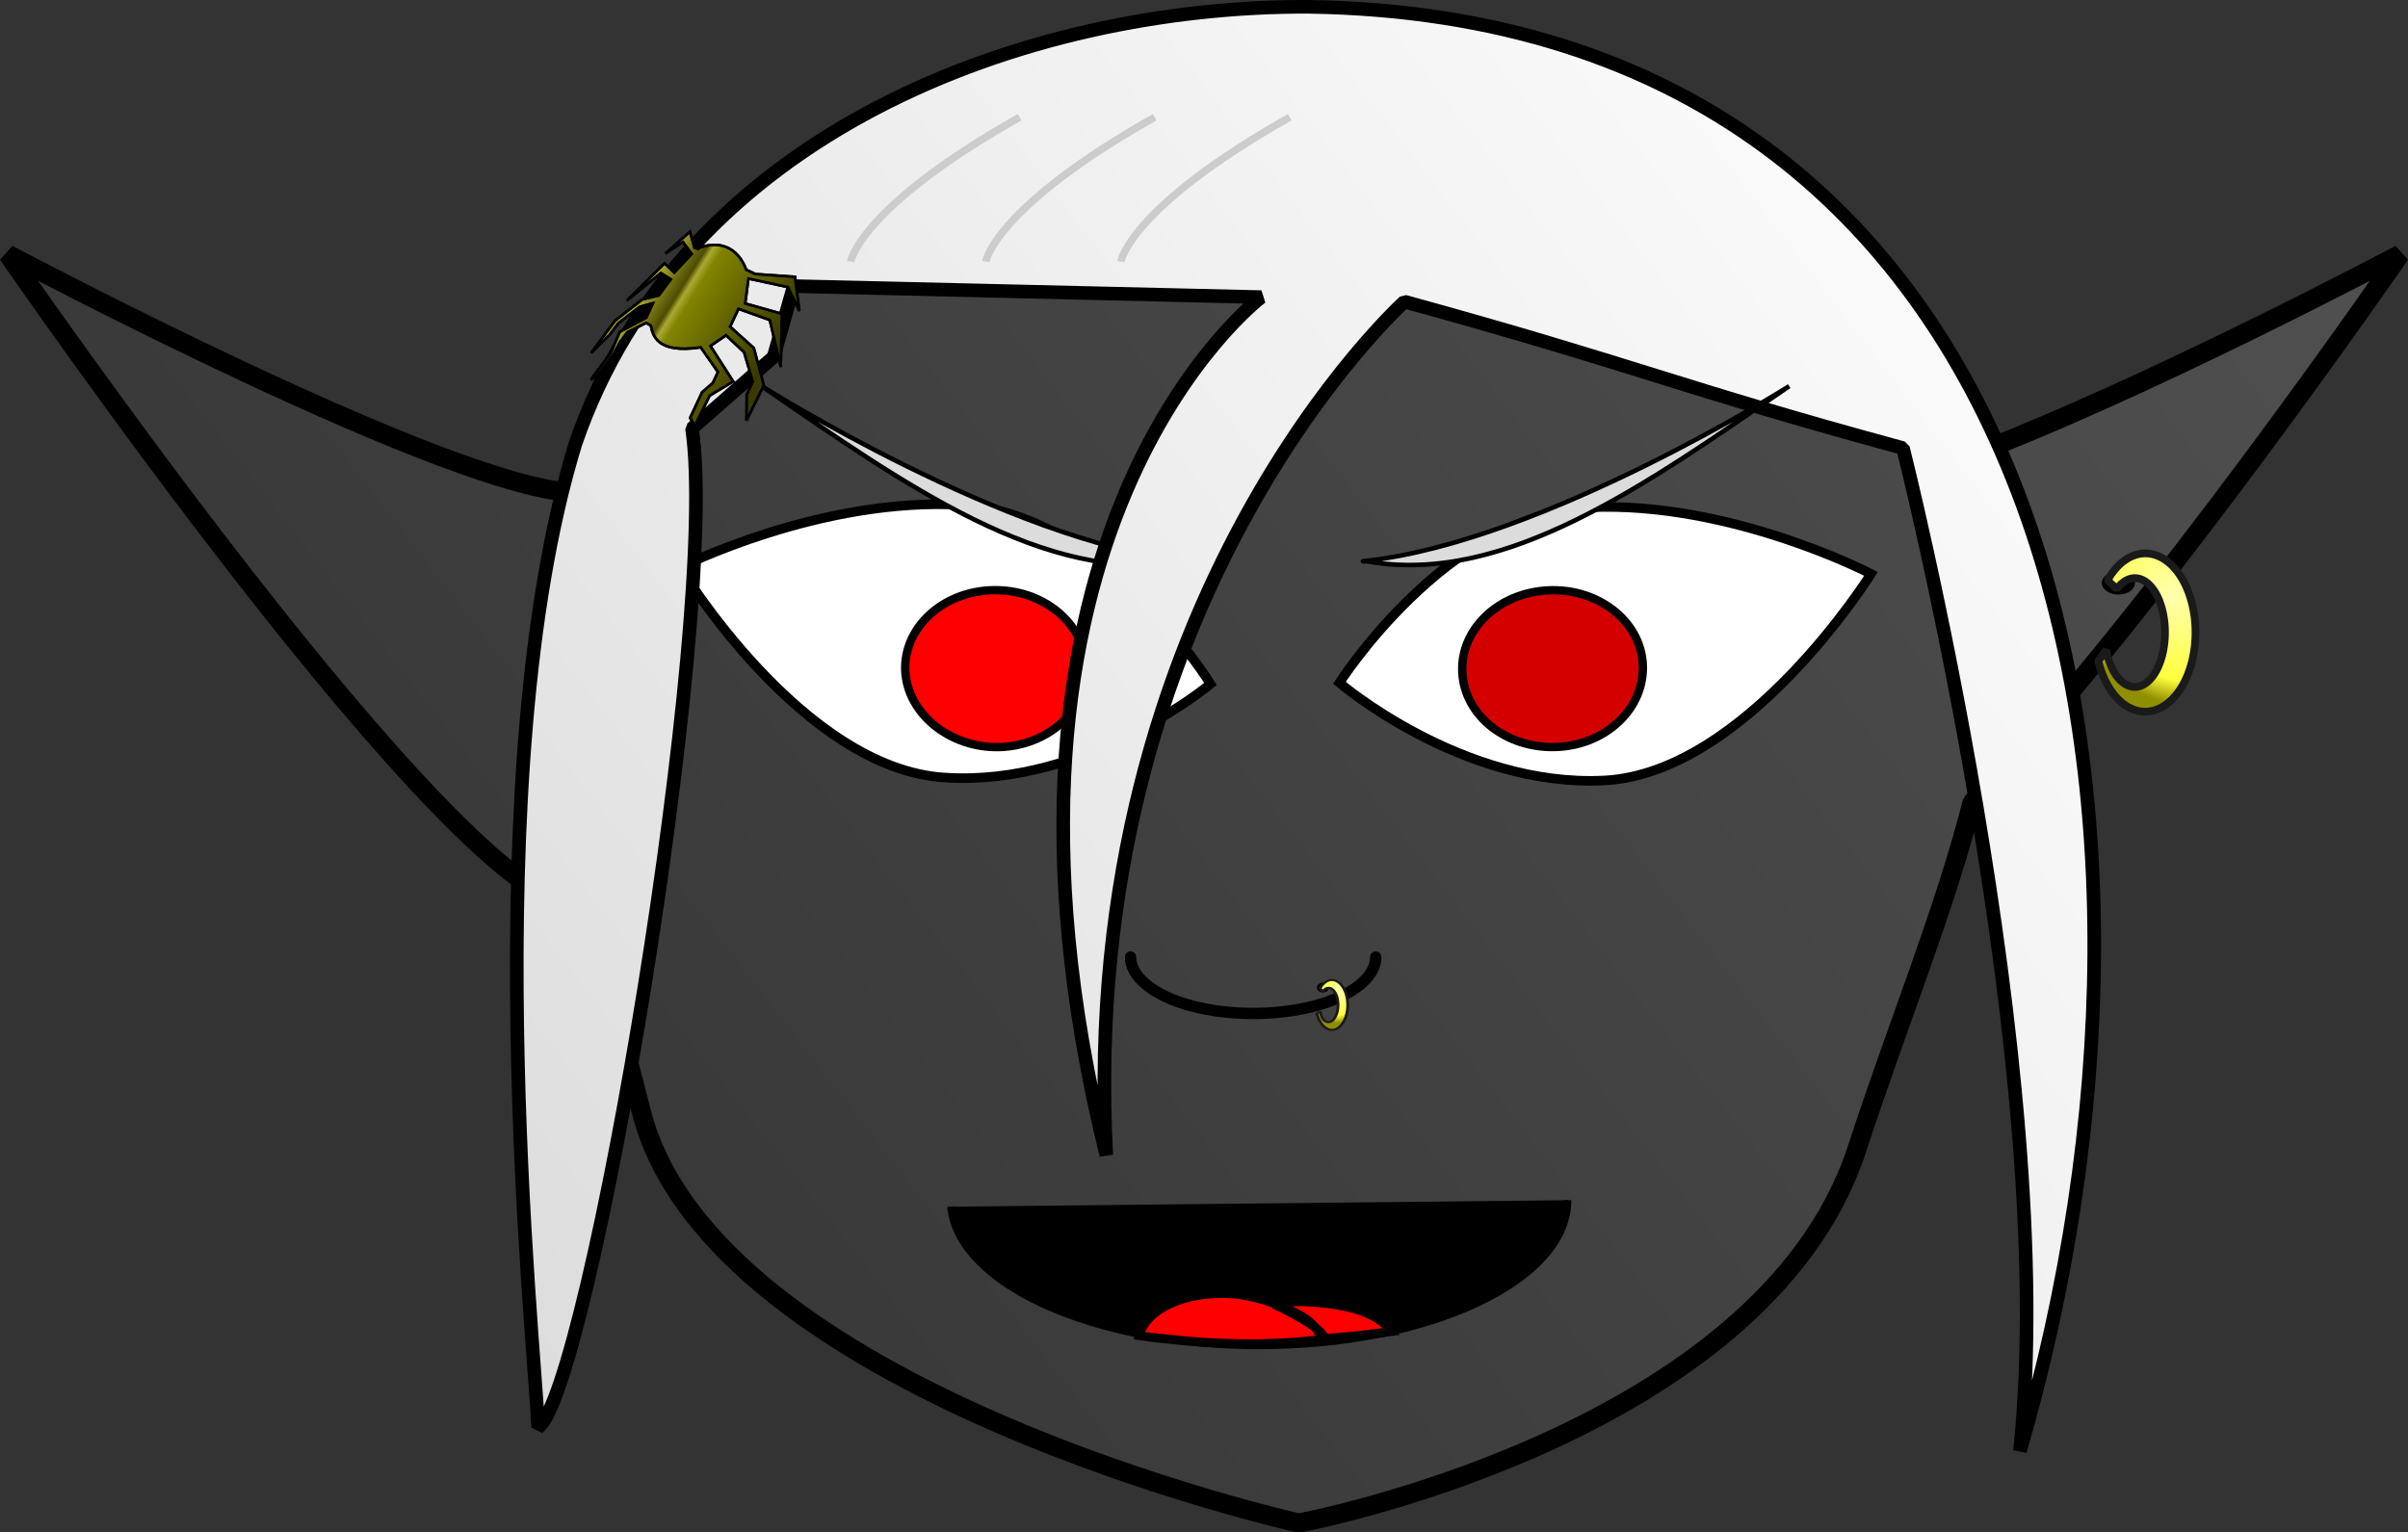
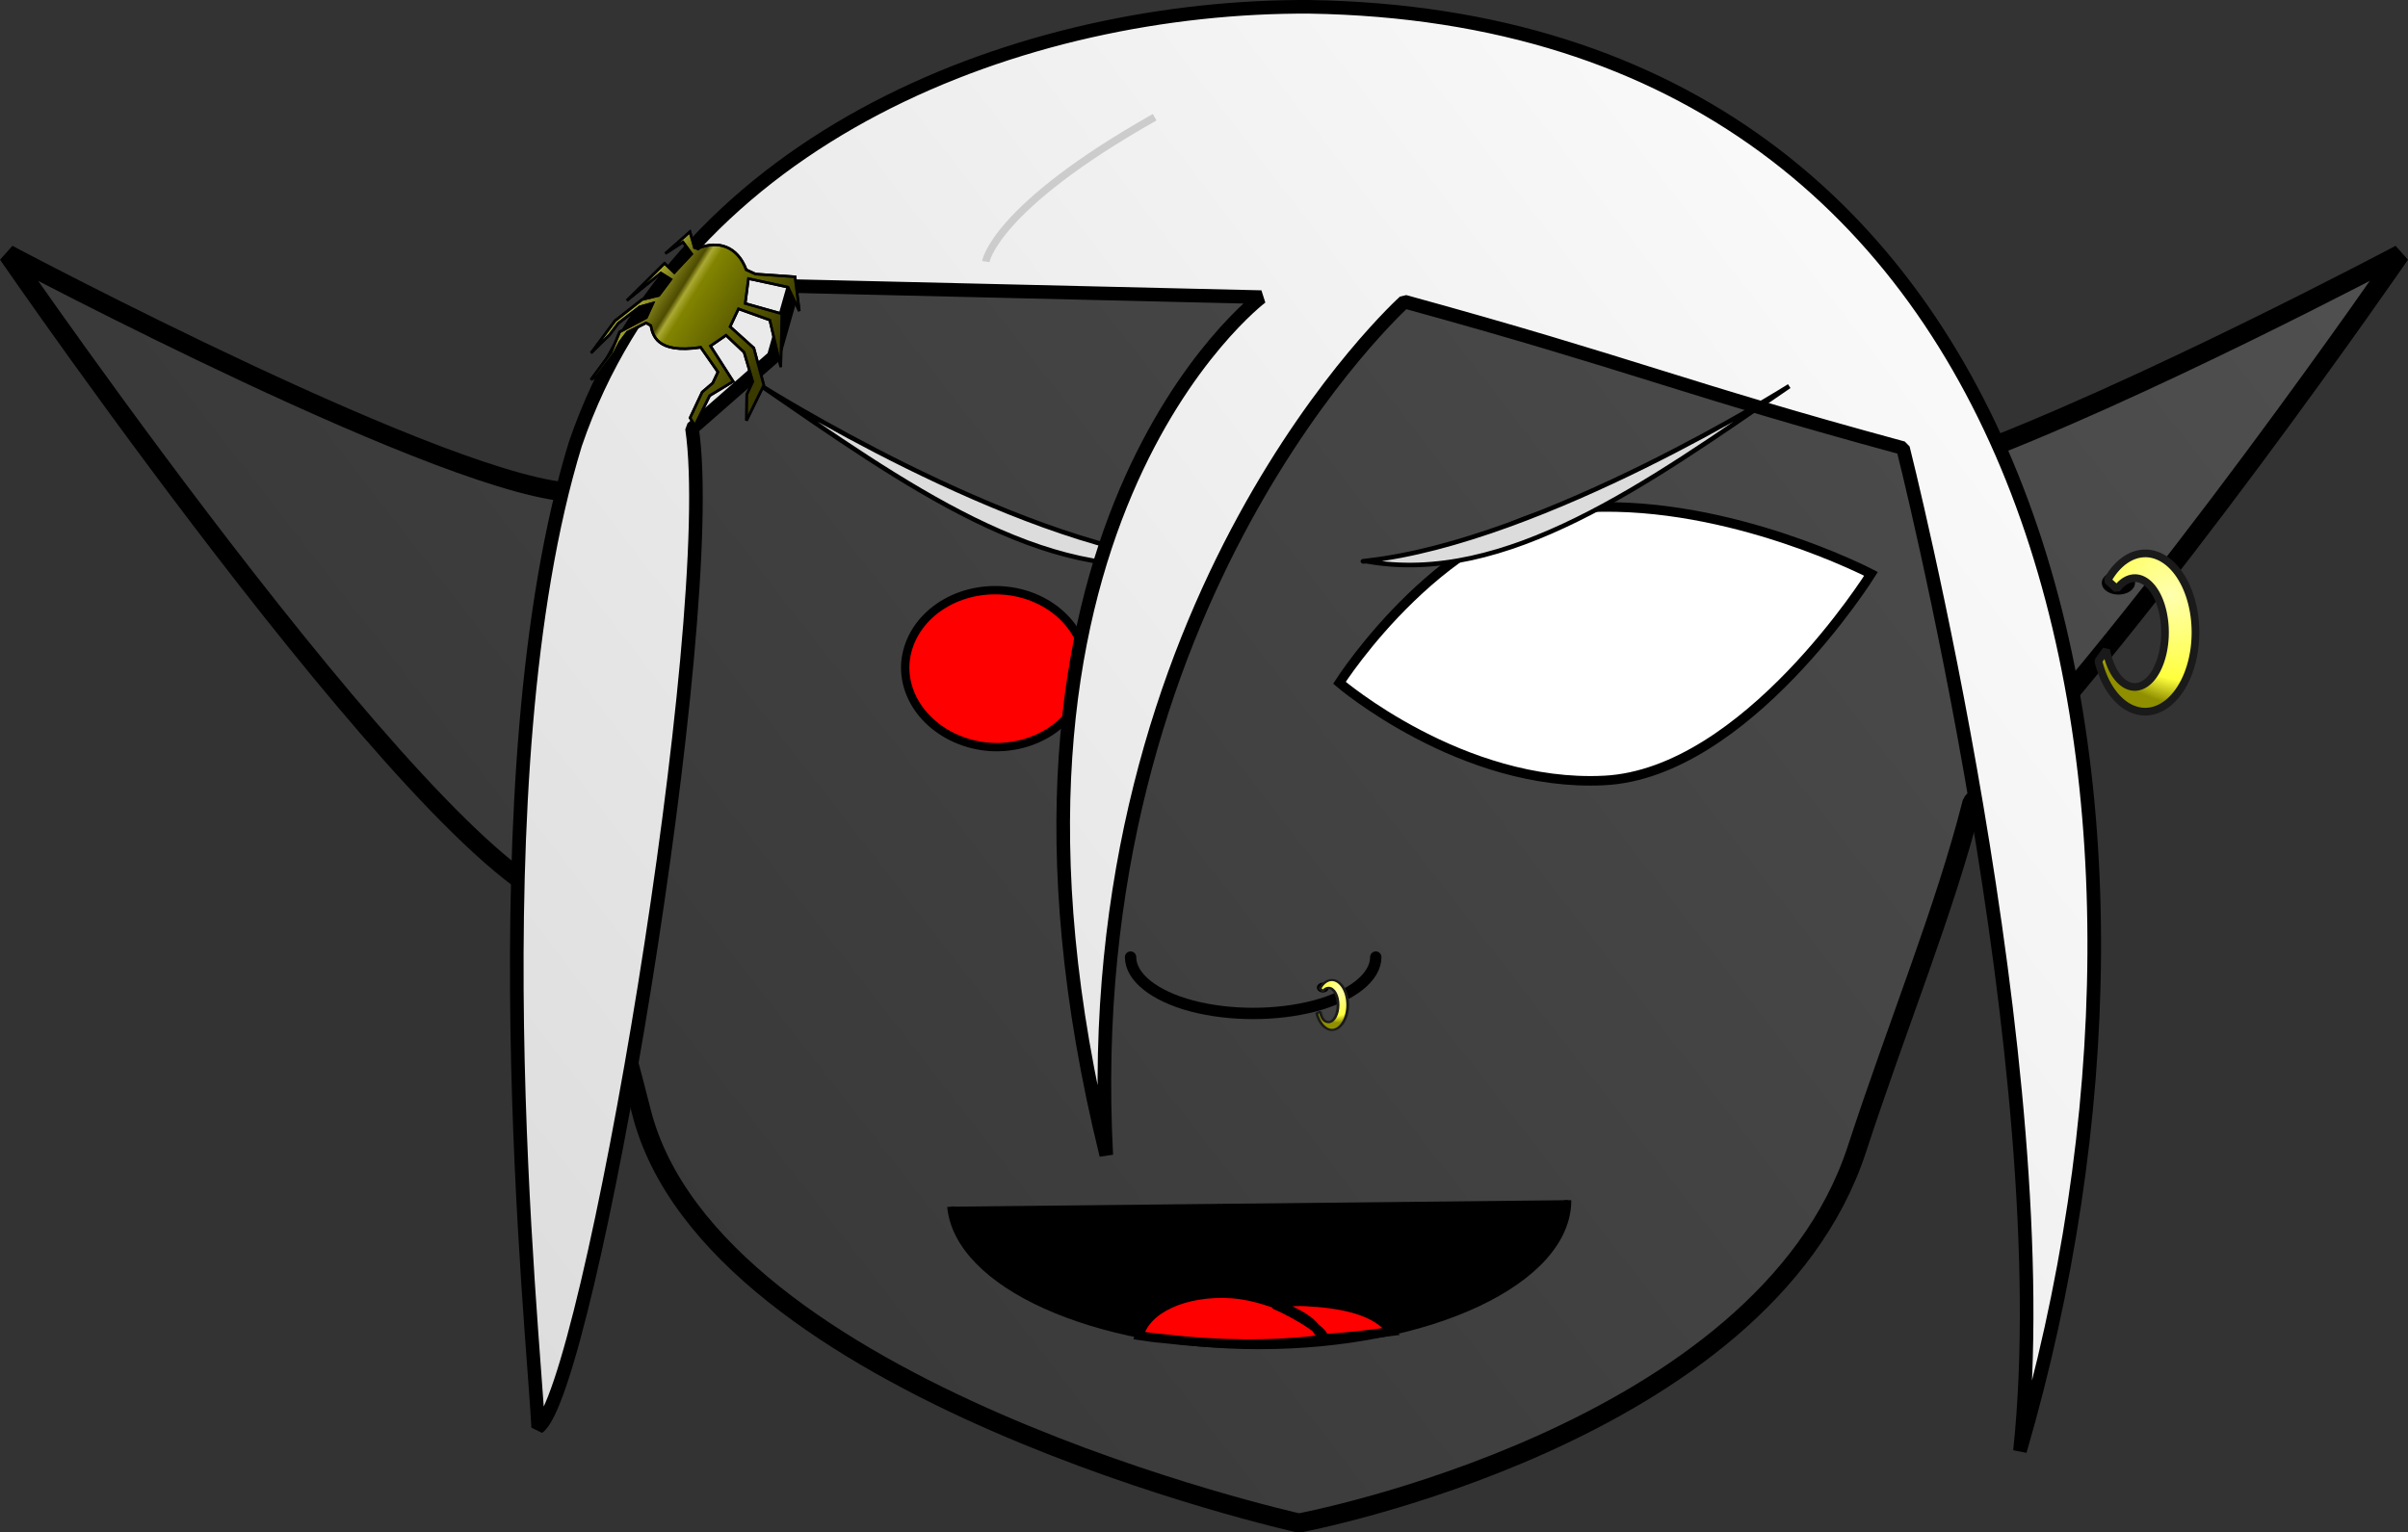
<svg xmlns="http://www.w3.org/2000/svg" xmlns:xlink="http://www.w3.org/1999/xlink" version="1.1" viewBox="0 0 226.19 143.99" xml:space="preserve">
  <rect x="0" y="0" width="226.19" height="143.99" fill="#333333" stroke="none" />
  <defs>
    <linearGradient id="a">
      <stop stop-color="#ffffaf" offset="0" />
      <stop stop-color="#ffff3d" offset=".771" />
      <stop stop-color="#8f8f00" offset="1" />
    </linearGradient>
    <linearGradient id="d" x1="168.42" x2="21.674" y1="11.08" y2="125.28" gradientTransform="translate(41.071 2.669)" gradientUnits="userSpaceOnUse">
      <stop stop-color="#4f4f4f" offset="0" />
      <stop stop-color="#383838" offset="1" />
    </linearGradient>
    <radialGradient id="c" cx="162.98" cy="54.47" r="4.919" gradientTransform="matrix(1.512 1.72 -1.411 1.24 -6.547 -294.69)" gradientUnits="userSpaceOnUse" xlink:href="#a" />
    <radialGradient id="b" cx="230.85" cy="247.12" r="2.145" gradientTransform="matrix(-.111 2.169 -1.274 -.635 572.99 -98.511)" gradientUnits="userSpaceOnUse" xlink:href="#a" />
    <linearGradient id="f" x1="85.181" x2="98.379" y1="78.199" y2="93.232" gradientTransform="matrix(.842 -.323 .285 .708 -14.714 41.411)" gradientUnits="userSpaceOnUse">
      <stop stop-color="#fff330" offset="0" />
      <stop stop-color="#fcff56" offset=".196" />
      <stop stop-color="#5c5800" offset=".365" />
      <stop stop-color="#fffe5b" offset=".397" />
      <stop stop-color="#b7bb00" offset=".445" />
      <stop stop-color="#383700" offset="1" />
    </linearGradient>
    <linearGradient id="e" x1="65.851" x2="225.44" y1="189.16" y2="66.356" gradientTransform="translate(-21.52 -58.221)" gradientUnits="userSpaceOnUse">
      <stop stop-color="#dcdcdc" offset="0" />
      <stop stop-color="#fff" offset="1" />
    </linearGradient>
  </defs>
  <path d="m119.85 10.779c-25.307 0.055-49.25 4.867-61.875 27.6-1.509 2.712-2.715 5.338-3.668 7.908h-0.023c-11.386 0-53.539-22.395-53.539-22.395s42.153 61.254 53.539 61.254c0.247 0 0.493-9e-3 0.738-0.018 1.575 5.958 3.449 12.288 5.217 19.303 6.656 26.404 61.773 38.674 61.773 38.674s43.574-8.121 52.406-35.113c3.92-11.98 8.284-22.55 10.824-32.594 16.651-17.283 40.205-51.506 40.205-51.506s-24.715 13.12-41.408 19.268c-0.664-1.582-1.424-3.174-2.314-4.781-12.625-22.733-36.567-27.544-61.875-27.6z" fill="url(#d)" stroke="#000" stroke-linecap="round" stroke-linejoin="bevel" stroke-width="1.8" />
  <path d="m147.26 112.77c0 7.578-12.967 13.662-29.004 13.662-15.526 0-28.265-5.752-28.947-13.053z" />
  <path d="m147.26 112.77c0 7.578-12.967 13.662-29.004 13.662-15.526 0-28.265-5.752-28.947-13.053" fill="none" stroke="#000" stroke-width=".673px" />
  <path d="m123.15 122.34c3.412 0.221 6.199 0.94 7.564 2.766-2.161 0.277-4.208 0.553-6.597 0.664-0.512-1.604-2.161-2.378-4.322-3.263 0.967-0.166 2.104-0.277 3.355-0.166zm-3.355 0.166c-0.057 0.055-0.114 0.055-0.114 0.055 2.104 0.885 5.858 3.153 4.265 3.319-4.607 0.553-9.611 0.498-14.73-0.111-0.739-0.055-1.478-0.166-2.218-0.277 0.682-2.544 4.322-4.204 8.701-3.927 1.479 0.111 2.844 0.498 4.095 0.94z" fill="#f00" stroke="#000" stroke-width=".841px" />
  <path d="m150.67 73.335c-13.365 0.664-24.853-9.181-24.853-9.181s10.066-15.819 23.431-16.483c13.365-0.608 26.502 6.25 26.502 6.25s-11.715 18.75-25.08 19.414z" fill="#fff" stroke="#000" stroke-width=".897px" />
-   <path d="m146.29 70.182c-4.72 0.221-8.701-2.876-8.929-6.969-0.228-4.038 3.355-7.522 8.076-7.744 4.663-0.221 8.644 2.876 8.872 6.914 0.228 4.093-3.355 7.577-8.019 7.799z" fill="#d40000" stroke="#000" stroke-width=".785px" />
-   <path d="m88.738 73.059c13.365 0.885 24.966-8.794 24.966-8.794s-9.782-15.93-23.203-16.814c-13.365-0.83-26.616 5.863-26.616 5.863s11.431 18.916 24.853 19.746z" fill="#fff" stroke="#000" stroke-width=".897px" />
  <path d="m93.004 70.182c4.663 0.277 8.701-2.766 8.986-6.803 0.341-4.093-3.242-7.633-7.905-7.909-4.72-0.277-8.701 2.765-9.042 6.803-0.284 4.038 3.299 7.577 7.962 7.909z" fill="#f00" stroke="#000" stroke-width=".785px" />
  <path d="m48.474 26.985c4.436 86.34 4.493 87.059 4.493 87.059z" fill="#483737" />
  <path d="m111.25 52.733c-13.028 2.355-26.455-7.348-39.704-16.45 0 0 23.065 14.569 39.673 16.408 0.863 0.096 0.031 0.042 0.031 0.042z" fill="#dcdcdc" stroke="#000" stroke-linecap="round" stroke-linejoin="bevel" stroke-width=".432" />
  <path d="m123.01 0.64c-26.667-0.135-58.971 11.872-68.963 41.069-9.537 31.116-3.871 83.981-3.495 92.404 4.742-3.337 17.107-75.956 14.45-93.861l7.662-6.711 1.894-6.657 43.915 1.034s-29.038 21.828-14.557 80.615c-2.792-52.452 28.012-80.191 28.012-80.191 21.725 5.97 25.87 8.07 46.826 13.76 0 0 14.797 58.492 10.987 94.229 17.718-60.765 3.868-134.57-66.732-135.69z" fill="url(#e)" stroke="#000" stroke-linecap="round" stroke-linejoin="bevel" stroke-width="1.278" />
  <path d="m129.23 89.928c0 1.881-2.218 3.651-5.744 4.591-3.583 0.94-7.962 0.94-11.545 0-3.526-0.94-5.744-2.71-5.744-4.591" fill="none" stroke="#000" stroke-linecap="round" stroke-linejoin="bevel" stroke-width="1.066px" />
  <g transform="translate(57.914 -69.45)">
    <ellipse cx="66.347" cy="162.24" rx=".561" ry=".463" />
    <g transform="matrix(.77 .108 -.164 .593 -70.918 -7.971)" stroke-linecap="round" stroke-linejoin="bevel">
      <ellipse transform="matrix(.984 -.179 .208 .978 0 0)" cx="269.42" cy="219.38" rx="1.161" ry=".992" stroke="#000" stroke-width="1.655" />
      <path transform="matrix(1.25 -.228 .345 1.625 95.168 117.77)" d="m160.61 49.293a4.723 7.429 0 0 0-3.547 2.531l0.881 0.801a2.835 5.109 0 0 1 1.688-1.012 2.835 5.109 0 0 1 2.836 5.109 2.835 5.109 0 0 1-2.836 5.107 2.835 5.109 0 0 1-2.68-3.469l-0.746 1.027a4.723 7.429 0 0 0 4.404 4.762 4.723 7.429 0 0 0 4.723-7.428 4.723 7.429 0 0 0-4.723-7.43z" fill="url(#c)" stroke="#1a1a1a" stroke-width=".722" />
      <path d="m231.27 243.72c-0.536 0.099-0.945 0.664-1.123 1.552l0.435 0.347c0.121-0.37 0.316-0.595 0.555-0.64 0.618-0.113 1.367 0.968 1.675 2.415 0.307 1.446 0.055 2.709-0.562 2.821-0.479 0.085-0.93-0.365-1.309-1.398l-0.369 0.304c0.589 1.419 1.546 2.351 2.317 2.212 1.028-0.188 1.5-2.043 1.054-4.145-0.447-2.102-1.643-3.655-2.671-3.468z" fill="url(#b)" stroke="#1a1a1a" stroke-width=".331" />
    </g>
  </g>
  <g transform="translate(-21.52 -43.538)" stroke="#000" stroke-width=".241">
    <path d="m86.326 65.317-2.31 2.042 1.662-1.073 0.817 1.115-1.636 1.75-0.918-0.875-3.542 3.503 3.2-2.586 0.941 0.593-1.136 1.512-1.572 0.386-2.538 1.99-2.254 3.031 1.731-1.698 0.822-1.093 2.016-1.543 1.247-0.344-0.619 1.353-2.507 1.345-0.8 1.917-1.901 2.562 0.539-0.292 1.646-2.188 0.536-1.031 0.705-0.938 1.754-0.876 0.444 0.245c0.174 0.844 0.496 2.69 4.687 2.048l1.619 2.319-0.489 1.04-0.992 0.847-1.138 2.425 0.454 0.718 1.385-2.807 2.213-1.336-2.135-3.332 1.464-1.007 1.693 1.598 0.818 2.762-0.569 1.213-0.025 2.442 1.629-3.327-0.938-3.49-2.229-2.005 0.787-1.676 2.941 1.053 1.033 4.41 0.101-4.998-3.442-0.971 0.305-2.336 3.716 0.805 1.062 2.242-0.405-3.219-3.71-0.256-0.871-0.4c-0.831-2.246-2.676-2.762-4.458-2.039l-0.05 0.08-0.015-0.005-0.341-0.115z" fill="url(#f)" />
    <path d="m86.326 65.317-2.31 2.042 1.662-1.073 0.817 1.115-1.636 1.75-0.918-0.875-3.542 3.503 3.2-2.586 0.941 0.593-1.136 1.512-1.572 0.386-2.538 1.99-2.254 3.031 1.731-1.698 0.822-1.093 2.016-1.543 1.247-0.344-0.619 1.353-2.507 1.345-0.8 1.917-1.901 2.562 0.539-0.292 1.646-2.188 0.536-1.031 0.705-0.938 1.754-0.876 0.444 0.245c0.174 0.844 0.496 2.69 4.687 2.048l1.619 2.319-0.489 1.04-0.992 0.847-1.138 2.425 0.454 0.718 1.385-2.807 2.213-1.336-2.135-3.332 1.464-1.007 1.693 1.598 0.818 2.762-0.569 1.213-0.025 2.442 1.629-3.327-0.938-3.49-2.229-2.005 0.787-1.676 2.941 1.053 1.033 4.41 0.101-4.998-3.442-0.971 0.305-2.336 3.716 0.805 1.062 2.242-0.405-3.219-3.71-0.256-0.871-0.4c-0.831-2.246-2.676-2.762-4.458-2.039l-0.05 0.08-0.015-0.005-0.341-0.115z" fill="#3c3c00" fill-opacity=".437" />
  </g>
  <path d="m128.36 52.733c13.028 2.355 26.455-7.348 39.704-16.45 0 0-23.065 14.569-39.673 16.408-0.863 0.096-0.031 0.042-0.031 0.042z" fill="#dcdcdc" stroke="#000" stroke-linecap="round" stroke-linejoin="bevel" stroke-width=".432" />
-   <path d="m95.772 11.014c-15.081 8.517-15.864 13.564-15.864 13.564" fill="none" stroke="#ccc" stroke-width=".698px" />
  <path d="m108.46 11.014c-15.081 8.517-15.864 13.564-15.864 13.564" fill="none" stroke="#ccc" stroke-width=".698px" />
-   <path d="m121.15 11.014c-15.081 8.517-15.864 13.564-15.864 13.564" fill="none" stroke="#ccc" stroke-width=".698px" />
</svg>